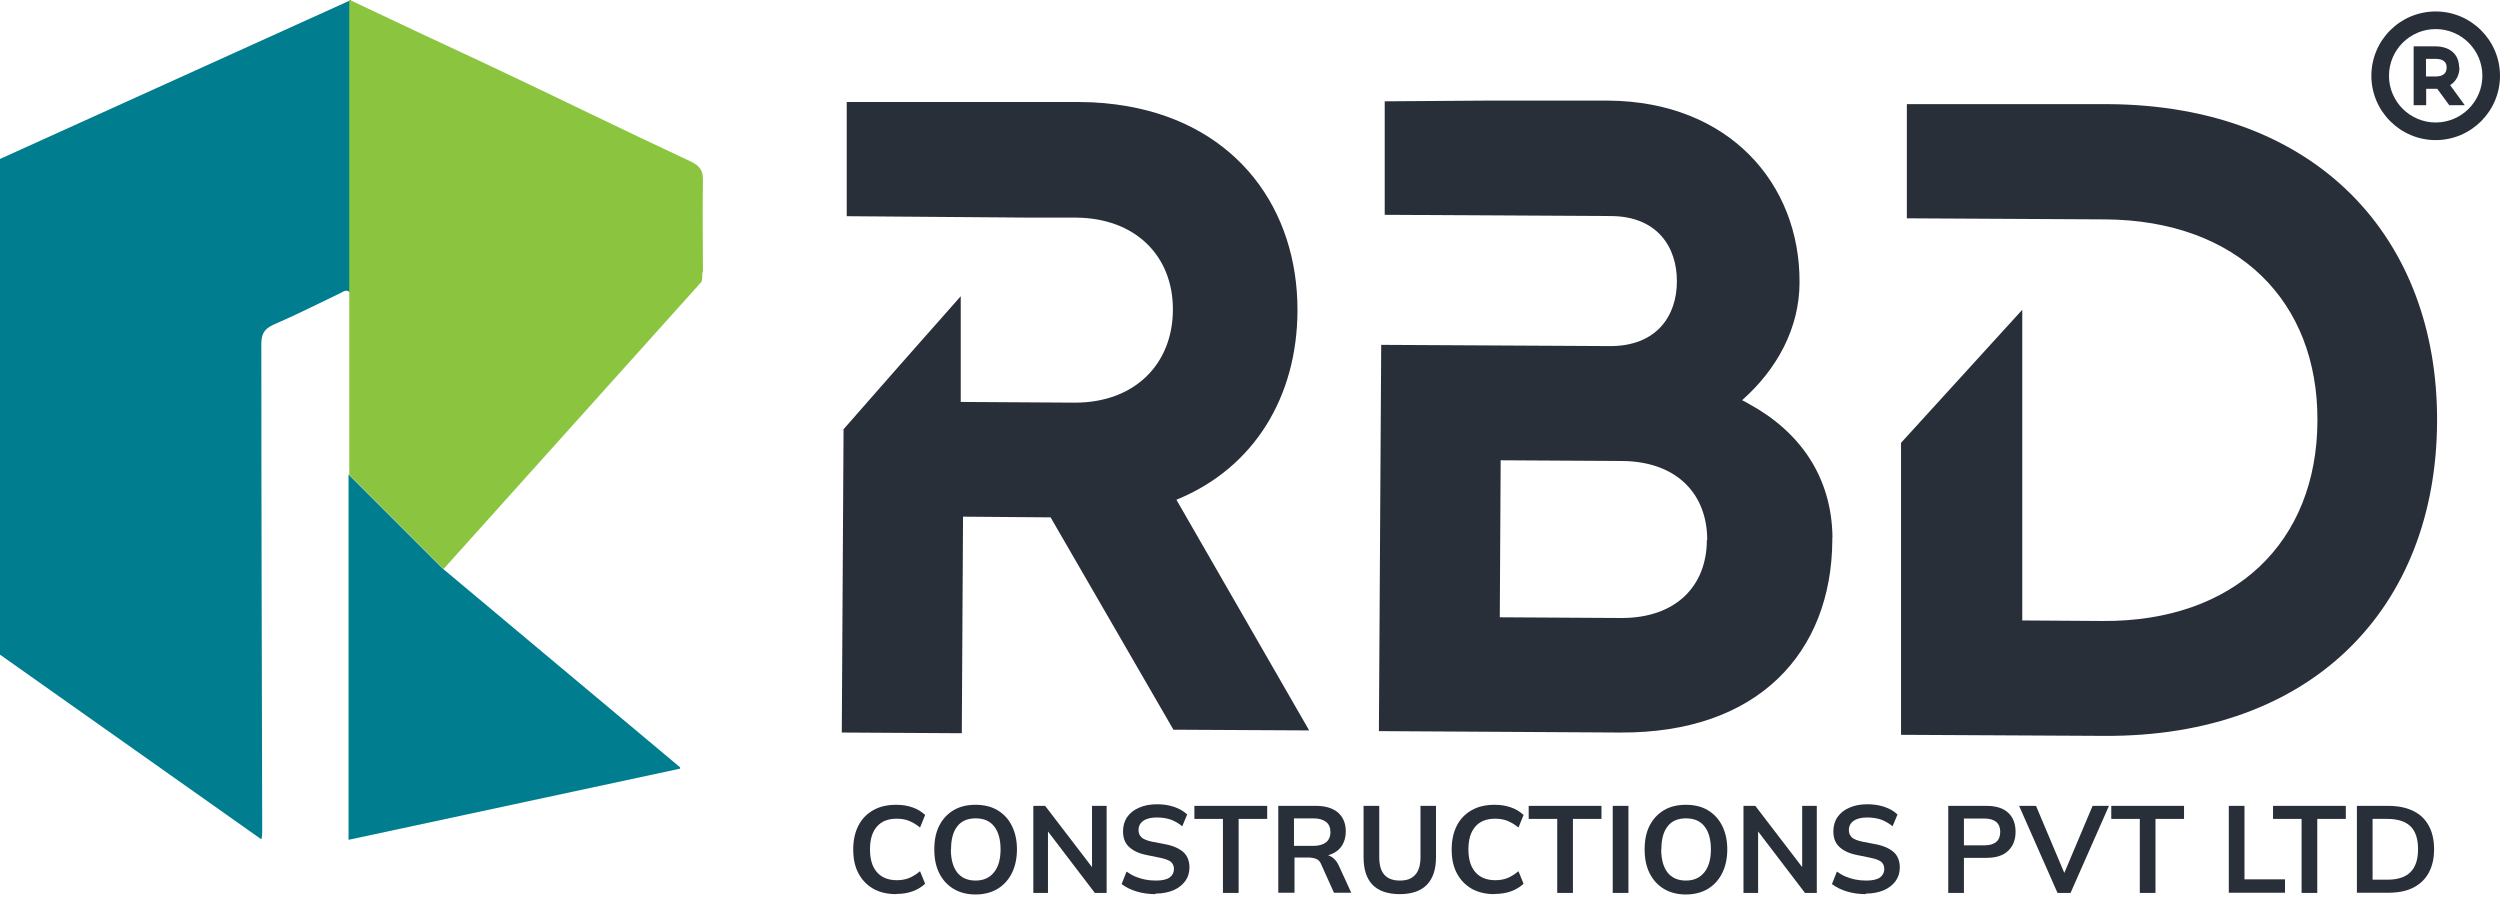
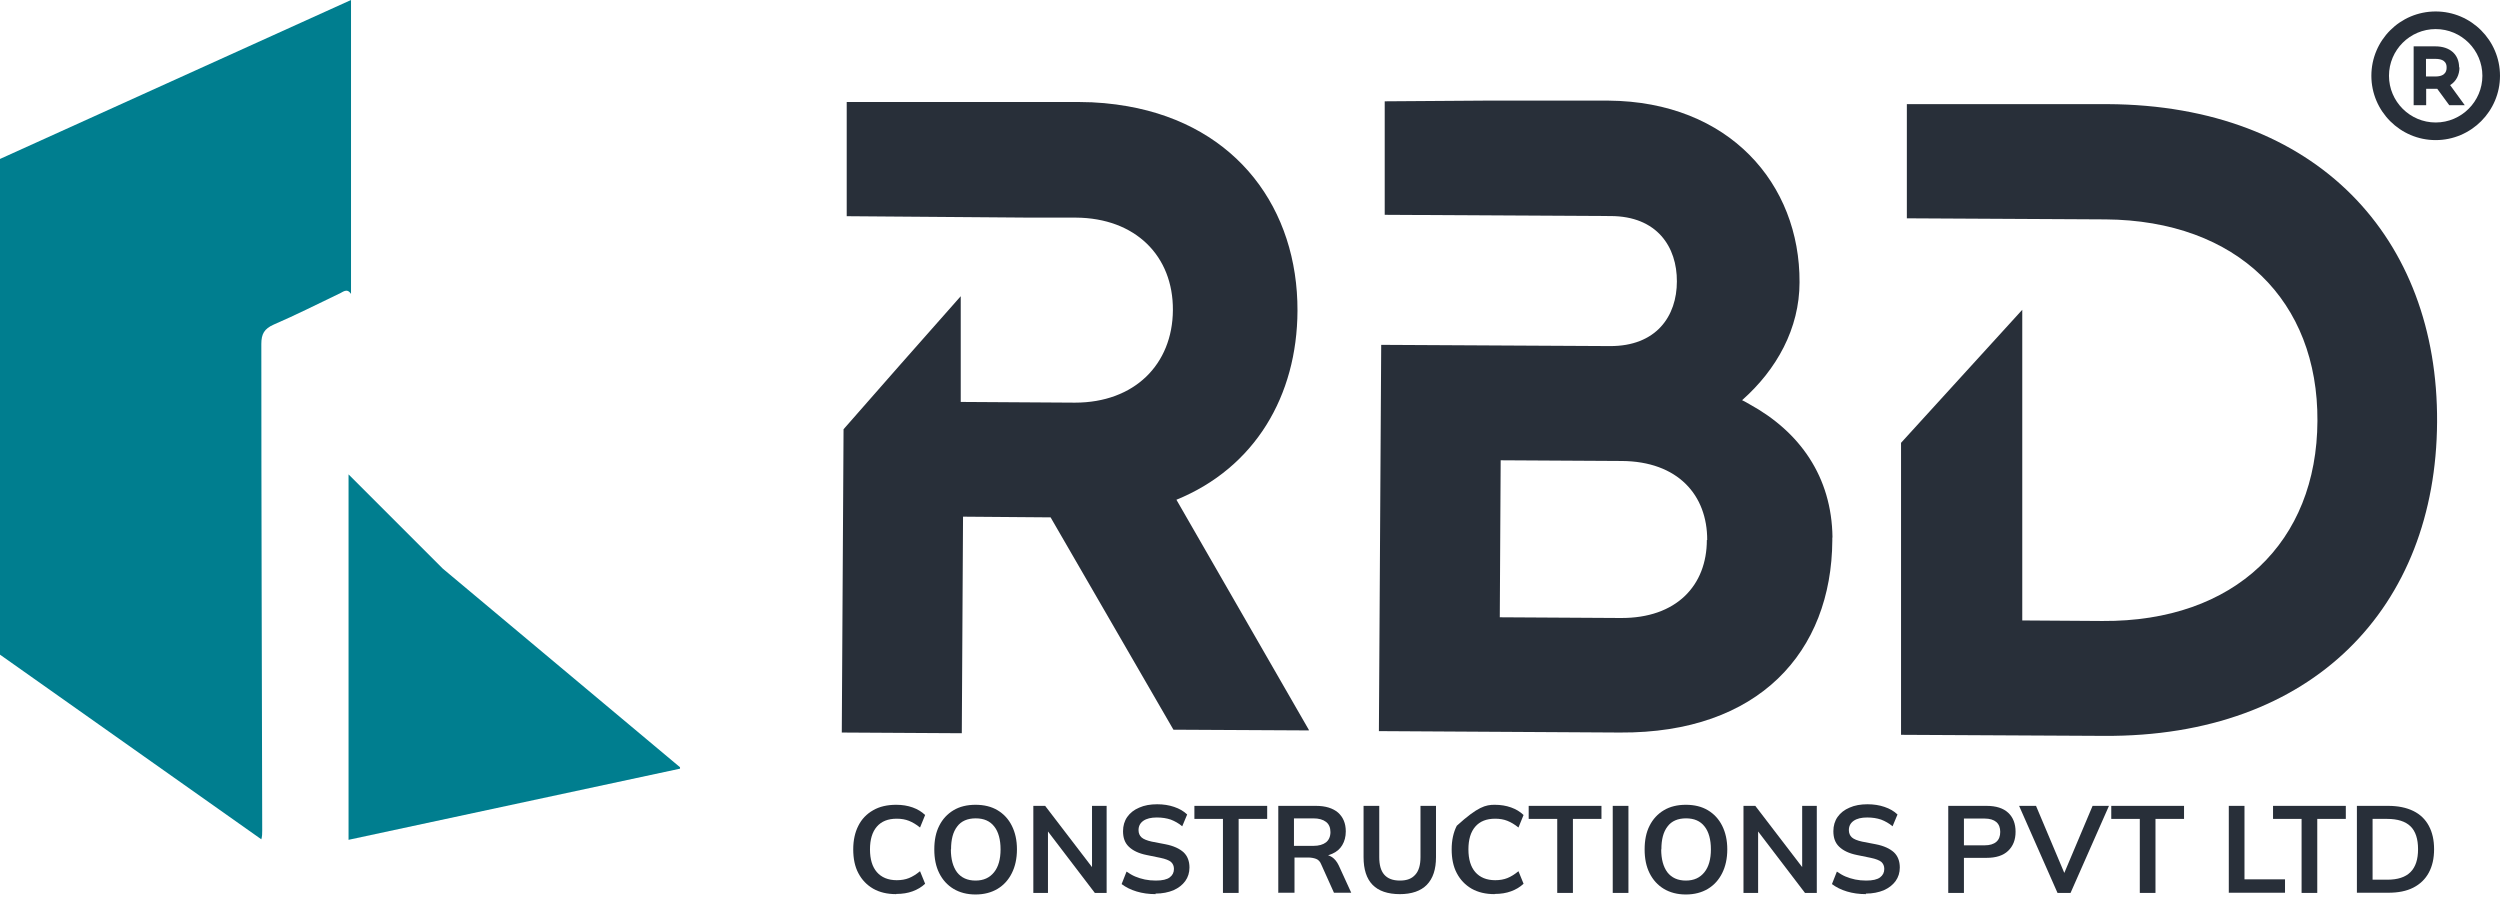
<svg xmlns="http://www.w3.org/2000/svg" width="150" height="54" viewBox="0 0 150 54" fill="none">
  <path d="M53.774 53.648C53.235 53.648 52.78 53.542 52.389 53.32C52.008 53.098 51.712 52.791 51.501 52.389C51.289 51.988 51.194 51.512 51.194 50.962C51.194 50.412 51.3 49.937 51.501 49.545C51.702 49.144 51.998 48.837 52.389 48.615C52.77 48.393 53.235 48.287 53.774 48.287C54.134 48.287 54.461 48.34 54.758 48.446C55.053 48.551 55.297 48.7 55.508 48.9L55.202 49.651C54.969 49.461 54.747 49.334 54.535 49.249C54.324 49.165 54.081 49.122 53.806 49.122C53.277 49.122 52.886 49.281 52.611 49.598C52.336 49.915 52.199 50.37 52.199 50.962C52.199 51.554 52.336 52.009 52.611 52.326C52.886 52.643 53.288 52.812 53.806 52.812C54.081 52.812 54.324 52.77 54.535 52.685C54.747 52.601 54.969 52.464 55.202 52.273L55.508 53.024C55.297 53.225 55.043 53.373 54.758 53.478C54.472 53.584 54.144 53.637 53.774 53.637V53.648Z" fill="#282F39" />
  <path d="M56.058 50.962C56.058 50.412 56.153 49.937 56.354 49.545C56.555 49.144 56.841 48.837 57.211 48.615C57.581 48.393 58.025 48.287 58.532 48.287C59.04 48.287 59.484 48.393 59.854 48.615C60.224 48.837 60.51 49.144 60.71 49.545C60.911 49.947 61.017 50.412 61.017 50.962C61.017 51.512 60.911 51.988 60.71 52.389C60.51 52.791 60.224 53.108 59.854 53.331C59.484 53.553 59.04 53.669 58.532 53.669C58.025 53.669 57.581 53.553 57.211 53.331C56.841 53.108 56.555 52.791 56.354 52.389C56.153 51.988 56.058 51.512 56.058 50.973V50.962ZM57.052 50.962C57.052 51.554 57.179 52.009 57.422 52.337C57.676 52.664 58.046 52.834 58.532 52.834C59.019 52.834 59.378 52.664 59.642 52.337C59.907 52.009 60.034 51.544 60.034 50.962C60.034 50.381 59.907 49.905 59.653 49.588C59.399 49.26 59.029 49.101 58.543 49.101C58.057 49.101 57.676 49.26 57.433 49.588C57.179 49.915 57.063 50.37 57.063 50.962H57.052Z" fill="#282F39" />
  <path d="M62 53.575V48.352H62.709L65.711 52.274H65.521V48.352H66.398V53.575H65.69L62.698 49.652H62.878V53.575H62Z" fill="#282F39" />
  <path d="M69.338 53.648C68.925 53.648 68.545 53.595 68.196 53.489C67.847 53.384 67.551 53.236 67.297 53.045L67.593 52.295C67.762 52.411 67.931 52.517 68.111 52.591C68.291 52.665 68.481 52.728 68.693 52.771C68.904 52.813 69.116 52.834 69.348 52.834C69.739 52.834 70.014 52.771 70.183 52.644C70.353 52.517 70.437 52.348 70.437 52.136C70.437 51.956 70.374 51.819 70.257 51.713C70.141 51.618 69.93 51.533 69.623 51.47L68.798 51.301C68.323 51.206 67.974 51.037 67.731 50.804C67.487 50.571 67.382 50.265 67.382 49.873C67.382 49.546 67.466 49.26 67.635 49.017C67.805 48.774 68.048 48.584 68.354 48.457C68.661 48.319 69.02 48.256 69.433 48.256C69.803 48.256 70.141 48.309 70.448 48.414C70.765 48.52 71.019 48.668 71.23 48.869L70.934 49.578C70.723 49.398 70.49 49.271 70.247 49.176C69.993 49.091 69.718 49.049 69.412 49.049C69.063 49.049 68.798 49.112 68.597 49.25C68.407 49.387 68.312 49.567 68.312 49.81C68.312 49.99 68.375 50.138 68.492 50.244C68.608 50.349 68.82 50.434 69.105 50.497L69.93 50.656C70.416 50.751 70.775 50.92 71.019 51.142C71.251 51.364 71.368 51.671 71.368 52.052C71.368 52.358 71.283 52.633 71.114 52.866C70.945 53.098 70.712 53.278 70.406 53.416C70.099 53.542 69.739 53.616 69.327 53.616L69.338 53.648Z" fill="#282F39" />
  <path d="M73.377 53.575V49.134H71.664V48.352H76.031V49.134H74.318V53.575H73.377Z" fill="#282F39" />
  <path d="M76.697 53.575V48.352H78.96C79.531 48.352 79.964 48.489 80.281 48.753C80.588 49.028 80.747 49.398 80.747 49.885C80.747 50.202 80.673 50.477 80.535 50.709C80.398 50.942 80.197 51.111 79.932 51.227C79.668 51.344 79.372 51.407 79.013 51.407L79.118 51.27H79.372C79.573 51.27 79.763 51.323 79.922 51.428C80.081 51.534 80.218 51.703 80.324 51.925L81.074 53.564H80.038L79.277 51.872C79.213 51.703 79.108 51.587 78.97 51.534C78.833 51.481 78.664 51.45 78.473 51.45H77.67V53.564H76.729L76.697 53.575ZM77.638 50.752H78.801C79.129 50.752 79.383 50.678 79.562 50.54C79.732 50.403 79.827 50.191 79.827 49.927C79.827 49.663 79.742 49.451 79.562 49.314C79.383 49.176 79.139 49.102 78.801 49.102H77.638V50.752Z" fill="#282F39" />
  <path d="M84.003 53.649C83.263 53.649 82.713 53.458 82.353 53.088C81.994 52.718 81.814 52.168 81.814 51.428V48.352H82.755V51.428C82.755 51.894 82.85 52.242 83.051 52.475C83.252 52.708 83.559 52.834 83.992 52.834C84.426 52.834 84.711 52.718 84.923 52.475C85.134 52.242 85.229 51.883 85.229 51.428V48.352H86.16V51.428C86.16 52.158 85.98 52.708 85.61 53.088C85.25 53.458 84.701 53.649 83.982 53.649H84.003Z" fill="#282F39" />
-   <path d="M89.68 53.648C89.141 53.648 88.686 53.542 88.295 53.32C87.915 53.098 87.618 52.791 87.407 52.389C87.195 51.988 87.1 51.512 87.1 50.962C87.1 50.412 87.206 49.937 87.407 49.545C87.608 49.144 87.904 48.837 88.295 48.615C88.676 48.393 89.141 48.287 89.68 48.287C90.04 48.287 90.367 48.34 90.663 48.446C90.96 48.551 91.203 48.7 91.414 48.9L91.108 49.651C90.875 49.461 90.653 49.334 90.441 49.249C90.23 49.165 89.987 49.122 89.712 49.122C89.183 49.122 88.792 49.281 88.517 49.598C88.242 49.915 88.105 50.37 88.105 50.962C88.105 51.554 88.242 52.009 88.517 52.326C88.792 52.643 89.194 52.812 89.712 52.812C89.987 52.812 90.23 52.77 90.441 52.685C90.653 52.601 90.875 52.464 91.108 52.273L91.414 53.024C91.203 53.225 90.949 53.373 90.663 53.478C90.378 53.584 90.05 53.637 89.68 53.637V53.648Z" fill="#282F39" />
+   <path d="M89.68 53.648C89.141 53.648 88.686 53.542 88.295 53.32C87.915 53.098 87.618 52.791 87.407 52.389C87.195 51.988 87.1 51.512 87.1 50.962C87.1 50.412 87.206 49.937 87.407 49.545C88.676 48.393 89.141 48.287 89.68 48.287C90.04 48.287 90.367 48.34 90.663 48.446C90.96 48.551 91.203 48.7 91.414 48.9L91.108 49.651C90.875 49.461 90.653 49.334 90.441 49.249C90.23 49.165 89.987 49.122 89.712 49.122C89.183 49.122 88.792 49.281 88.517 49.598C88.242 49.915 88.105 50.37 88.105 50.962C88.105 51.554 88.242 52.009 88.517 52.326C88.792 52.643 89.194 52.812 89.712 52.812C89.987 52.812 90.23 52.77 90.441 52.685C90.653 52.601 90.875 52.464 91.108 52.273L91.414 53.024C91.203 53.225 90.949 53.373 90.663 53.478C90.378 53.584 90.05 53.637 89.68 53.637V53.648Z" fill="#282F39" />
  <path d="M93.434 53.575V49.134H91.721V48.352H96.088V49.134H94.375V53.575H93.434Z" fill="#282F39" />
  <path d="M96.764 53.575V48.352H97.706V53.575H96.764Z" fill="#282F39" />
  <path d="M98.678 50.962C98.678 50.412 98.773 49.937 98.974 49.545C99.175 49.144 99.461 48.837 99.831 48.615C100.201 48.393 100.645 48.287 101.152 48.287C101.66 48.287 102.104 48.393 102.474 48.615C102.844 48.837 103.129 49.144 103.33 49.545C103.531 49.947 103.637 50.412 103.637 50.962C103.637 51.512 103.531 51.988 103.33 52.389C103.129 52.791 102.844 53.108 102.474 53.331C102.104 53.553 101.66 53.669 101.152 53.669C100.645 53.669 100.201 53.553 99.831 53.331C99.461 53.108 99.175 52.791 98.974 52.389C98.773 51.988 98.678 51.512 98.678 50.973V50.962ZM99.672 50.962C99.672 51.554 99.799 52.009 100.042 52.337C100.296 52.664 100.666 52.834 101.152 52.834C101.639 52.834 101.998 52.664 102.262 52.337C102.527 52.009 102.654 51.544 102.654 50.962C102.654 50.381 102.527 49.905 102.273 49.588C102.019 49.26 101.649 49.101 101.163 49.101C100.676 49.101 100.296 49.26 100.053 49.588C99.799 49.915 99.683 50.37 99.683 50.962H99.672Z" fill="#282F39" />
  <path d="M104.609 53.575V48.352H105.318L108.321 52.274H108.13V48.352H109.008V53.575H108.299L105.307 49.652H105.487V53.575H104.609Z" fill="#282F39" />
  <path d="M111.958 53.648C111.545 53.648 111.165 53.595 110.816 53.489C110.467 53.384 110.171 53.236 109.917 53.045L110.213 52.295C110.382 52.411 110.552 52.517 110.731 52.591C110.911 52.665 111.101 52.728 111.313 52.771C111.524 52.813 111.736 52.834 111.968 52.834C112.36 52.834 112.634 52.771 112.804 52.644C112.973 52.517 113.057 52.348 113.057 52.136C113.057 51.956 112.994 51.819 112.878 51.713C112.761 51.618 112.55 51.533 112.243 51.47L111.419 51.301C110.943 51.206 110.594 51.037 110.351 50.804C110.107 50.571 110.002 50.265 110.002 49.873C110.002 49.546 110.086 49.26 110.255 49.017C110.425 48.774 110.668 48.584 110.974 48.457C111.281 48.319 111.641 48.256 112.053 48.256C112.423 48.256 112.761 48.309 113.068 48.414C113.385 48.52 113.639 48.668 113.85 48.869L113.554 49.578C113.343 49.398 113.11 49.271 112.867 49.176C112.613 49.091 112.338 49.049 112.032 49.049C111.683 49.049 111.419 49.112 111.218 49.25C111.027 49.387 110.932 49.567 110.932 49.81C110.932 49.99 110.996 50.138 111.112 50.244C111.228 50.349 111.44 50.434 111.725 50.497L112.55 50.656C113.036 50.751 113.396 50.92 113.639 51.142C113.871 51.364 113.988 51.671 113.988 52.052C113.988 52.358 113.903 52.633 113.734 52.866C113.565 53.098 113.332 53.278 113.026 53.416C112.719 53.542 112.36 53.616 111.947 53.616L111.958 53.648Z" fill="#282F39" />
  <path d="M116.895 53.575V48.352H119.19C119.761 48.352 120.194 48.489 120.49 48.764C120.786 49.039 120.934 49.419 120.934 49.906C120.934 50.392 120.786 50.762 120.49 51.048C120.194 51.333 119.761 51.471 119.19 51.471H117.836V53.575H116.895ZM117.836 50.72H119.073C119.391 50.72 119.623 50.646 119.782 50.508C119.94 50.371 120.014 50.17 120.014 49.916C120.014 49.663 119.94 49.462 119.782 49.324C119.623 49.187 119.391 49.113 119.073 49.113H117.836V50.73V50.72Z" fill="#282F39" />
  <path d="M123.451 53.575L121.146 48.352H122.161L124.011 52.739H123.705L125.555 48.352H126.538L124.233 53.575H123.43H123.451Z" fill="#282F39" />
  <path d="M128.388 53.575V49.134H126.676V48.352H131.042V49.134H129.329V53.575H128.388Z" fill="#282F39" />
  <path d="M133.728 53.575V48.352H134.669V52.761H137.101V53.564H133.717L133.728 53.575Z" fill="#282F39" />
  <path d="M138.095 53.575V49.134H136.382V48.352H140.749V49.134H139.036V53.575H138.095Z" fill="#282F39" />
  <path d="M141.414 53.575V48.352H143.296C143.888 48.352 144.385 48.457 144.798 48.658C145.21 48.859 145.517 49.155 145.728 49.546C145.94 49.938 146.045 50.403 146.045 50.953C146.045 51.502 145.94 51.968 145.728 52.359C145.517 52.75 145.21 53.046 144.798 53.258C144.385 53.469 143.888 53.564 143.296 53.564H141.414V53.575ZM142.355 52.782H143.233C143.857 52.782 144.322 52.634 144.629 52.327C144.935 52.02 145.083 51.566 145.083 50.953C145.083 50.339 144.935 49.874 144.629 49.578C144.322 49.282 143.857 49.134 143.233 49.134H142.355V52.782Z" fill="#282F39" />
  <path d="M78.526 43.825L70.406 43.782L63.036 31.042L57.782 31L57.708 43.994L50.507 43.952L50.613 25.755L53.954 21.949L57.644 17.773V24.116L64.496 24.159C68.069 24.159 70.353 21.864 70.374 18.608C70.395 15.362 68.133 13.078 64.548 13.057H61.789L50.803 12.972V6.121H64.76C65.785 6.121 66.748 6.216 67.657 6.375C74.265 7.538 77.87 12.571 77.849 18.65C77.828 23.746 75.301 28.06 70.585 29.985L78.537 43.803L78.526 43.825Z" fill="#282F39" />
  <path d="M109.949 32.248C109.907 28.59 107.972 25.904 104.991 24.265C104.843 24.18 104.684 24.085 104.525 24.011C106.598 22.182 107.972 19.708 107.972 16.938C108.004 11.038 103.753 6.09 96.5 6.037H89.11L83.083 6.079V12.889L96.627 12.963C99.44 12.963 100.624 14.834 100.613 16.885C100.613 18.957 99.387 20.787 96.574 20.765L82.872 20.691L82.734 43.867L97.198 43.952C105.54 44.005 109.896 39.099 109.939 32.428V32.237V32.258L109.949 32.248ZM102.411 32.396C102.411 35.113 100.603 37.101 97.24 37.08L89.987 37.037L90.04 27.617L97.304 27.659C100.666 27.68 102.442 29.7 102.432 32.406L102.411 32.396Z" fill="#282F39" />
  <path d="M121.336 18.587V37.227L126.147 37.259C134.109 37.312 139.014 32.511 139.046 25.258C139.088 18.069 134.267 13.226 126.327 13.163H126.263L114.411 13.099V6.248H126.464C139.025 6.311 146.289 14.284 146.225 25.322C146.162 36.413 138.803 44.227 126.242 44.153L114.062 44.089V26.57" fill="#282F39" />
  <path d="M21.061 0V17.636C20.808 17.245 20.554 17.551 20.321 17.636C19.021 18.26 17.742 18.905 16.42 19.476C15.849 19.729 15.68 20.047 15.68 20.639C15.68 30.376 15.712 40.114 15.733 49.82C15.733 49.989 15.733 50.19 15.68 50.359L0 39.279V9.537L21.061 0Z" fill="#007E8F" />
  <path d="M20.913 50.402V28.463L26.57 34.12L40.801 46.035V46.12L20.903 50.391L20.913 50.402Z" fill="#007E8F" />
-   <path d="M42.144 16.335C42.144 16.536 42.144 16.705 42.092 16.906L26.613 34.14L20.956 28.484V0C20.956 0 20.988 0 21.009 0.032H21.062C23.864 1.364 26.634 2.664 29.436 3.965C33.453 5.857 37.418 7.814 41.436 9.685C41.975 9.939 42.197 10.224 42.176 10.848C42.144 12.656 42.176 14.475 42.176 16.314L42.144 16.346V16.335Z" fill="#8BC53F" />
  <path d="M146.141 0.688C144.005 0.688 142.282 2.421 142.282 4.547C142.282 6.672 144.016 8.406 146.141 8.406C148.266 8.406 150 6.672 150 4.547C150 2.421 148.266 0.688 146.141 0.688ZM146.141 7.349C144.597 7.349 143.339 6.09 143.339 4.547C143.339 3.003 144.597 1.745 146.141 1.745C147.685 1.745 148.943 3.003 148.943 4.547C148.943 6.09 147.685 7.349 146.141 7.349ZM147.547 4.05C147.547 3.267 146.997 2.781 146.12 2.781H144.819V6.312H145.57V5.329H146.13C146.13 5.329 146.194 5.329 146.236 5.329L146.955 6.312H147.885L147.008 5.107C147.367 4.885 147.568 4.504 147.568 4.039L147.547 4.05ZM146.12 4.589H145.559V3.532H146.12C146.796 3.532 146.796 3.923 146.796 4.05C146.796 4.177 146.796 4.589 146.12 4.589Z" fill="#282F39" />
</svg>